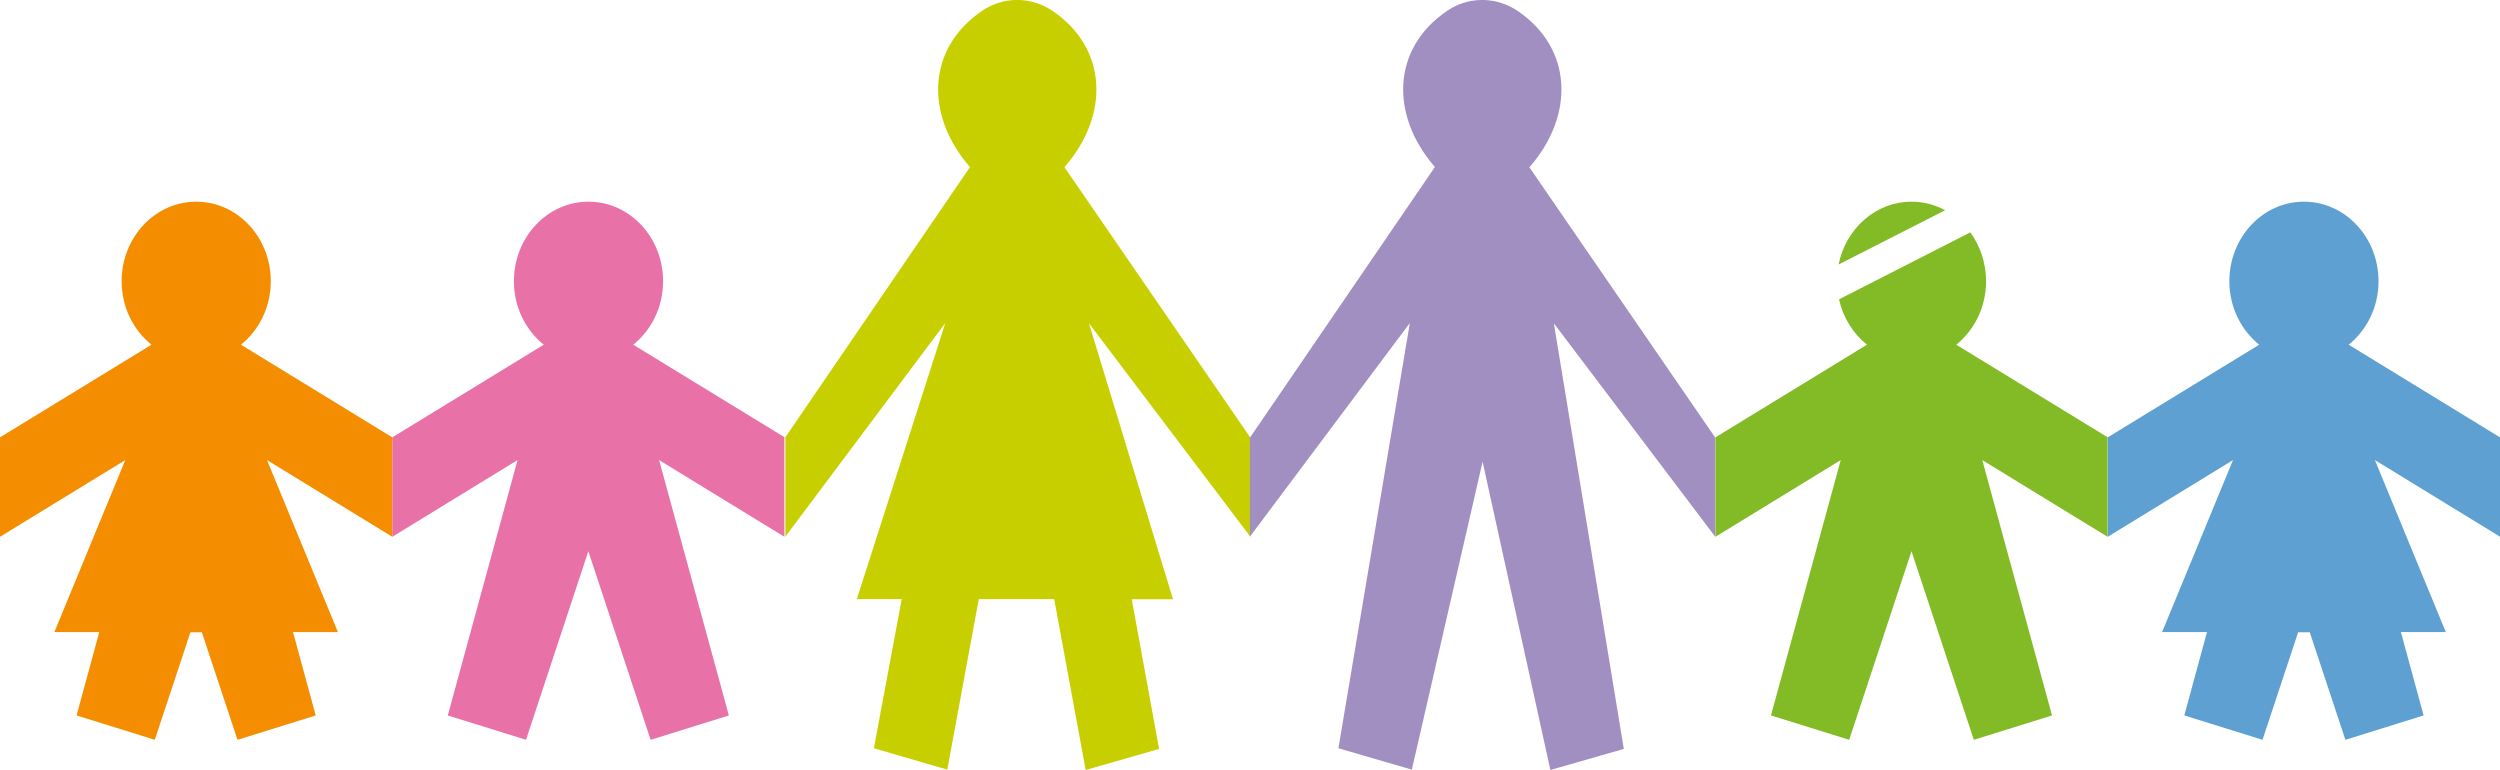
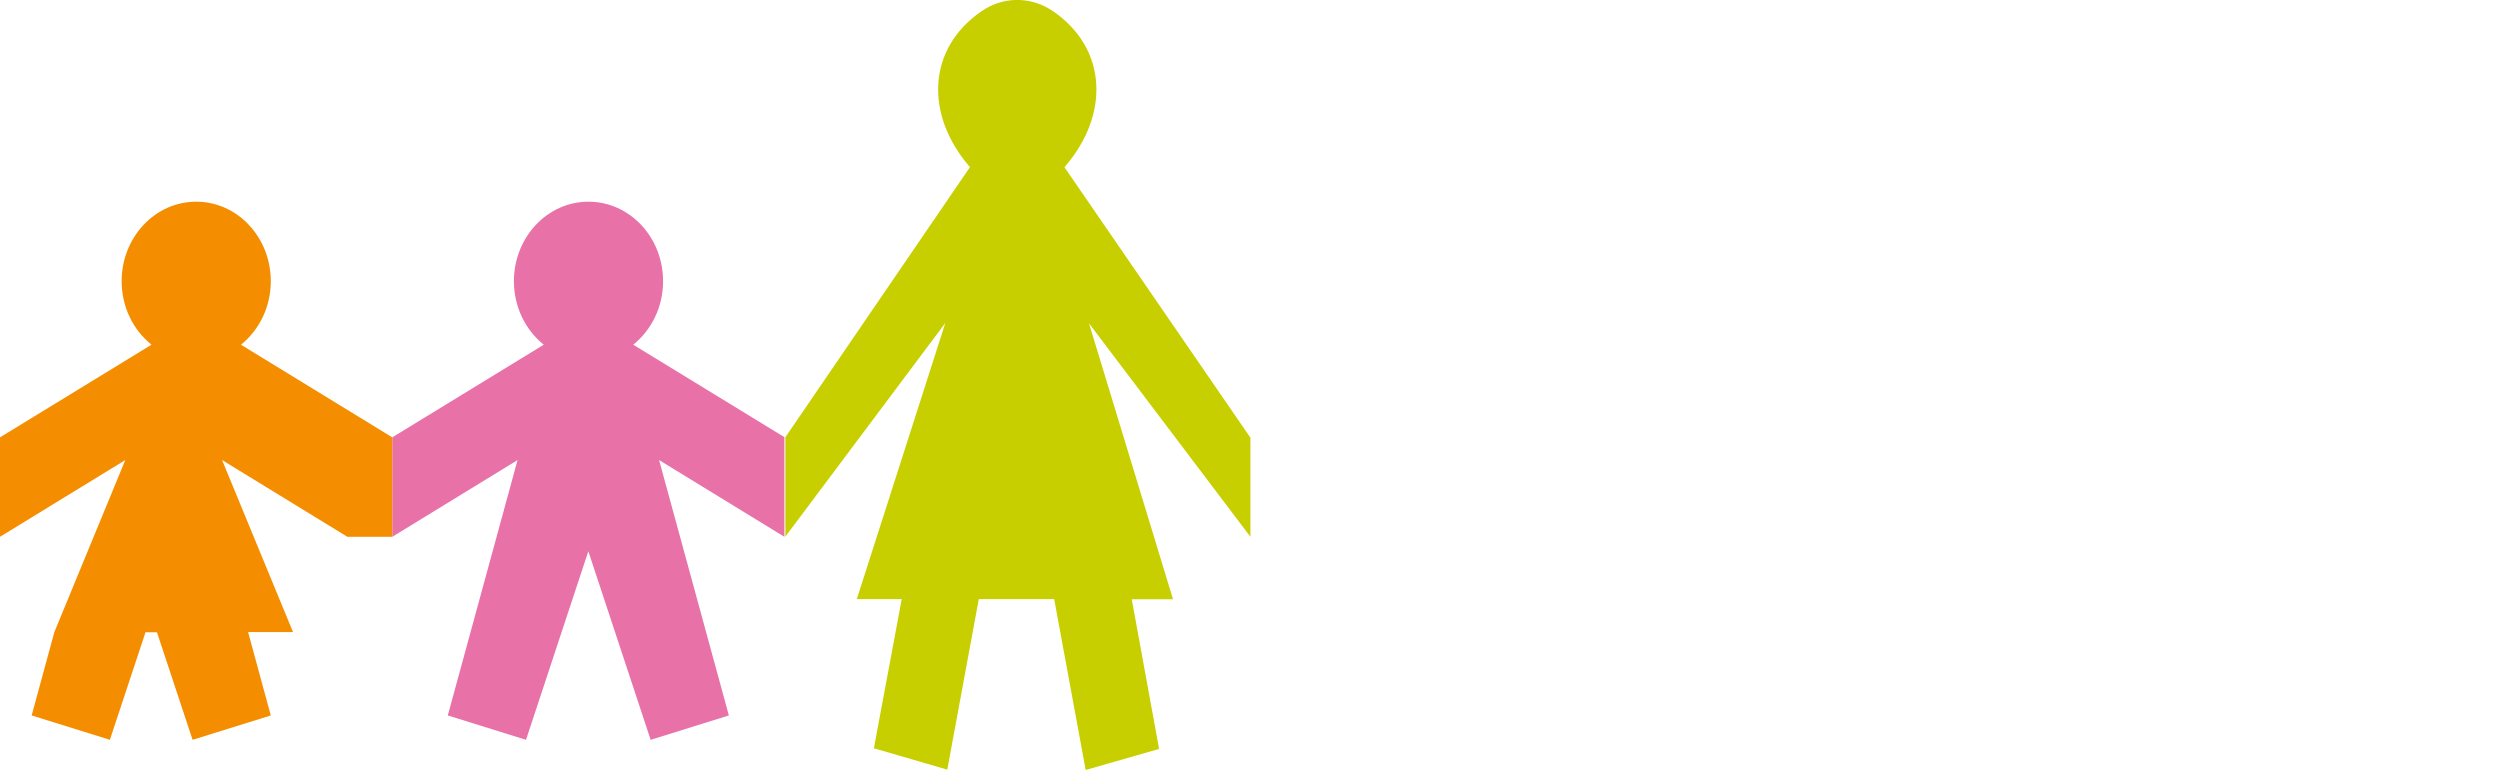
<svg xmlns="http://www.w3.org/2000/svg" id="Layer_2" viewBox="0 0 150.85 46.46">
  <defs>
    <style>.cls-1{fill:#f48e00;}.cls-2{fill:#e871a8;}.cls-3{fill:#c8cf00;}.cls-4{fill:#a28fc1;}.cls-5{fill:#82bb25;}.cls-6{fill:#5fa0d2;}</style>
  </defs>
  <g id="Layer_1-2">
    <path class="cls-3" d="m47.37,26.41l11.16-16.33s-.03-.03-.05-.05c-2.68-3.13-2.53-7.1.74-9.35.65-.45,1.35-.66,2.04-.68h.26c.69.03,1.39.24,2.04.69,3.26,2.25,3.4,6.23.71,9.35-.01.02-.03.03-.04.05l11.22,16.32v5.98s-9.74-12.88-9.74-12.88l5.07,16.65h-2.49s1.65,9.03,1.65,9.03l-4.43,1.27-1.9-10.31h-4.55l-1.9,10.29-4.43-1.29,1.68-9h-2.71l5.34-16.66-9.65,12.89v-5.98Z" />
-     <path class="cls-4" d="m75.42,26.41l11.16-16.33s-.03-.03-.04-.05c-2.68-3.13-2.53-7.1.74-9.35.65-.45,1.35-.66,2.04-.68h.26c.69.03,1.39.24,2.04.69,3.26,2.25,3.4,6.23.71,9.35-.02.02-.03.03-.05.05l11.22,16.32v5.98s-9.74-12.88-9.74-12.88l4.22,25.68-4.43,1.27-4.09-18.6-4.27,18.58-4.43-1.29,4.31-25.66-9.65,12.89v-5.98Z" />
    <path class="cls-2" d="m47.35,26.39l-9.14-5.59c1.09-.88,1.8-2.26,1.8-3.83,0-2.65-2.01-4.8-4.5-4.8s-4.5,2.15-4.5,4.8c0,1.57.71,2.95,1.8,3.83l-9.14,5.59v6s7.56-4.63,7.56-4.63l-4.21,15.41,4.72,1.47,3.76-11.38,3.76,11.38,4.72-1.47-4.21-15.41,7.56,4.63v-6Z" />
-     <path class="cls-1" d="m23.67,32.39v-6s-9.13-5.59-9.13-5.59c1.09-.88,1.8-2.26,1.8-3.83,0-2.65-2.01-4.8-4.5-4.8s-4.5,2.15-4.5,4.8c0,1.57.71,2.95,1.8,3.83L0,26.39v6l7.56-4.63-4.28,10.38h2.71l-1.37,5.03,4.72,1.47,2.15-6.49h.69l2.15,6.49,4.72-1.47-1.37-5.03h2.71l-4.28-10.38,7.56,4.63Z" />
-     <path class="cls-6" d="m150.85,32.39v-6s-9.13-5.59-9.13-5.59c1.09-.88,1.8-2.26,1.8-3.83,0-2.65-2.01-4.8-4.5-4.8s-4.5,2.15-4.5,4.8c0,1.57.71,2.95,1.8,3.83l-9.14,5.59v6s7.56-4.63,7.56-4.63l-4.28,10.38h2.71l-1.37,5.03,4.72,1.47,2.15-6.49h.7l2.15,6.49,4.72-1.47-1.37-5.03h2.71l-4.28-10.38,7.56,4.63Z" />
-     <path class="cls-5" d="m117.36,12.68c-.61-.33-1.29-.51-2.02-.51-2.16,0-3.96,1.62-4.4,3.79l6.42-3.27Z" />
-     <path class="cls-5" d="m127.18,26.39l-9.14-5.59c1.09-.88,1.8-2.26,1.8-3.83,0-1.11-.36-2.13-.95-2.95l-7.92,4.04c.24,1.11.85,2.07,1.68,2.74l-9.14,5.59v6s7.56-4.63,7.56-4.63l-4.21,15.41,4.72,1.47,3.76-11.38,3.76,11.38,4.72-1.47-4.21-15.41,7.56,4.63v-6Z" />
+     <path class="cls-1" d="m23.67,32.39v-6s-9.13-5.59-9.13-5.59c1.09-.88,1.8-2.26,1.8-3.83,0-2.65-2.01-4.8-4.5-4.8s-4.5,2.15-4.5,4.8c0,1.57.71,2.95,1.8,3.83L0,26.39v6l7.56-4.63-4.28,10.38l-1.37,5.03,4.72,1.47,2.15-6.49h.69l2.15,6.49,4.72-1.47-1.37-5.03h2.71l-4.28-10.38,7.56,4.63Z" />
  </g>
</svg>